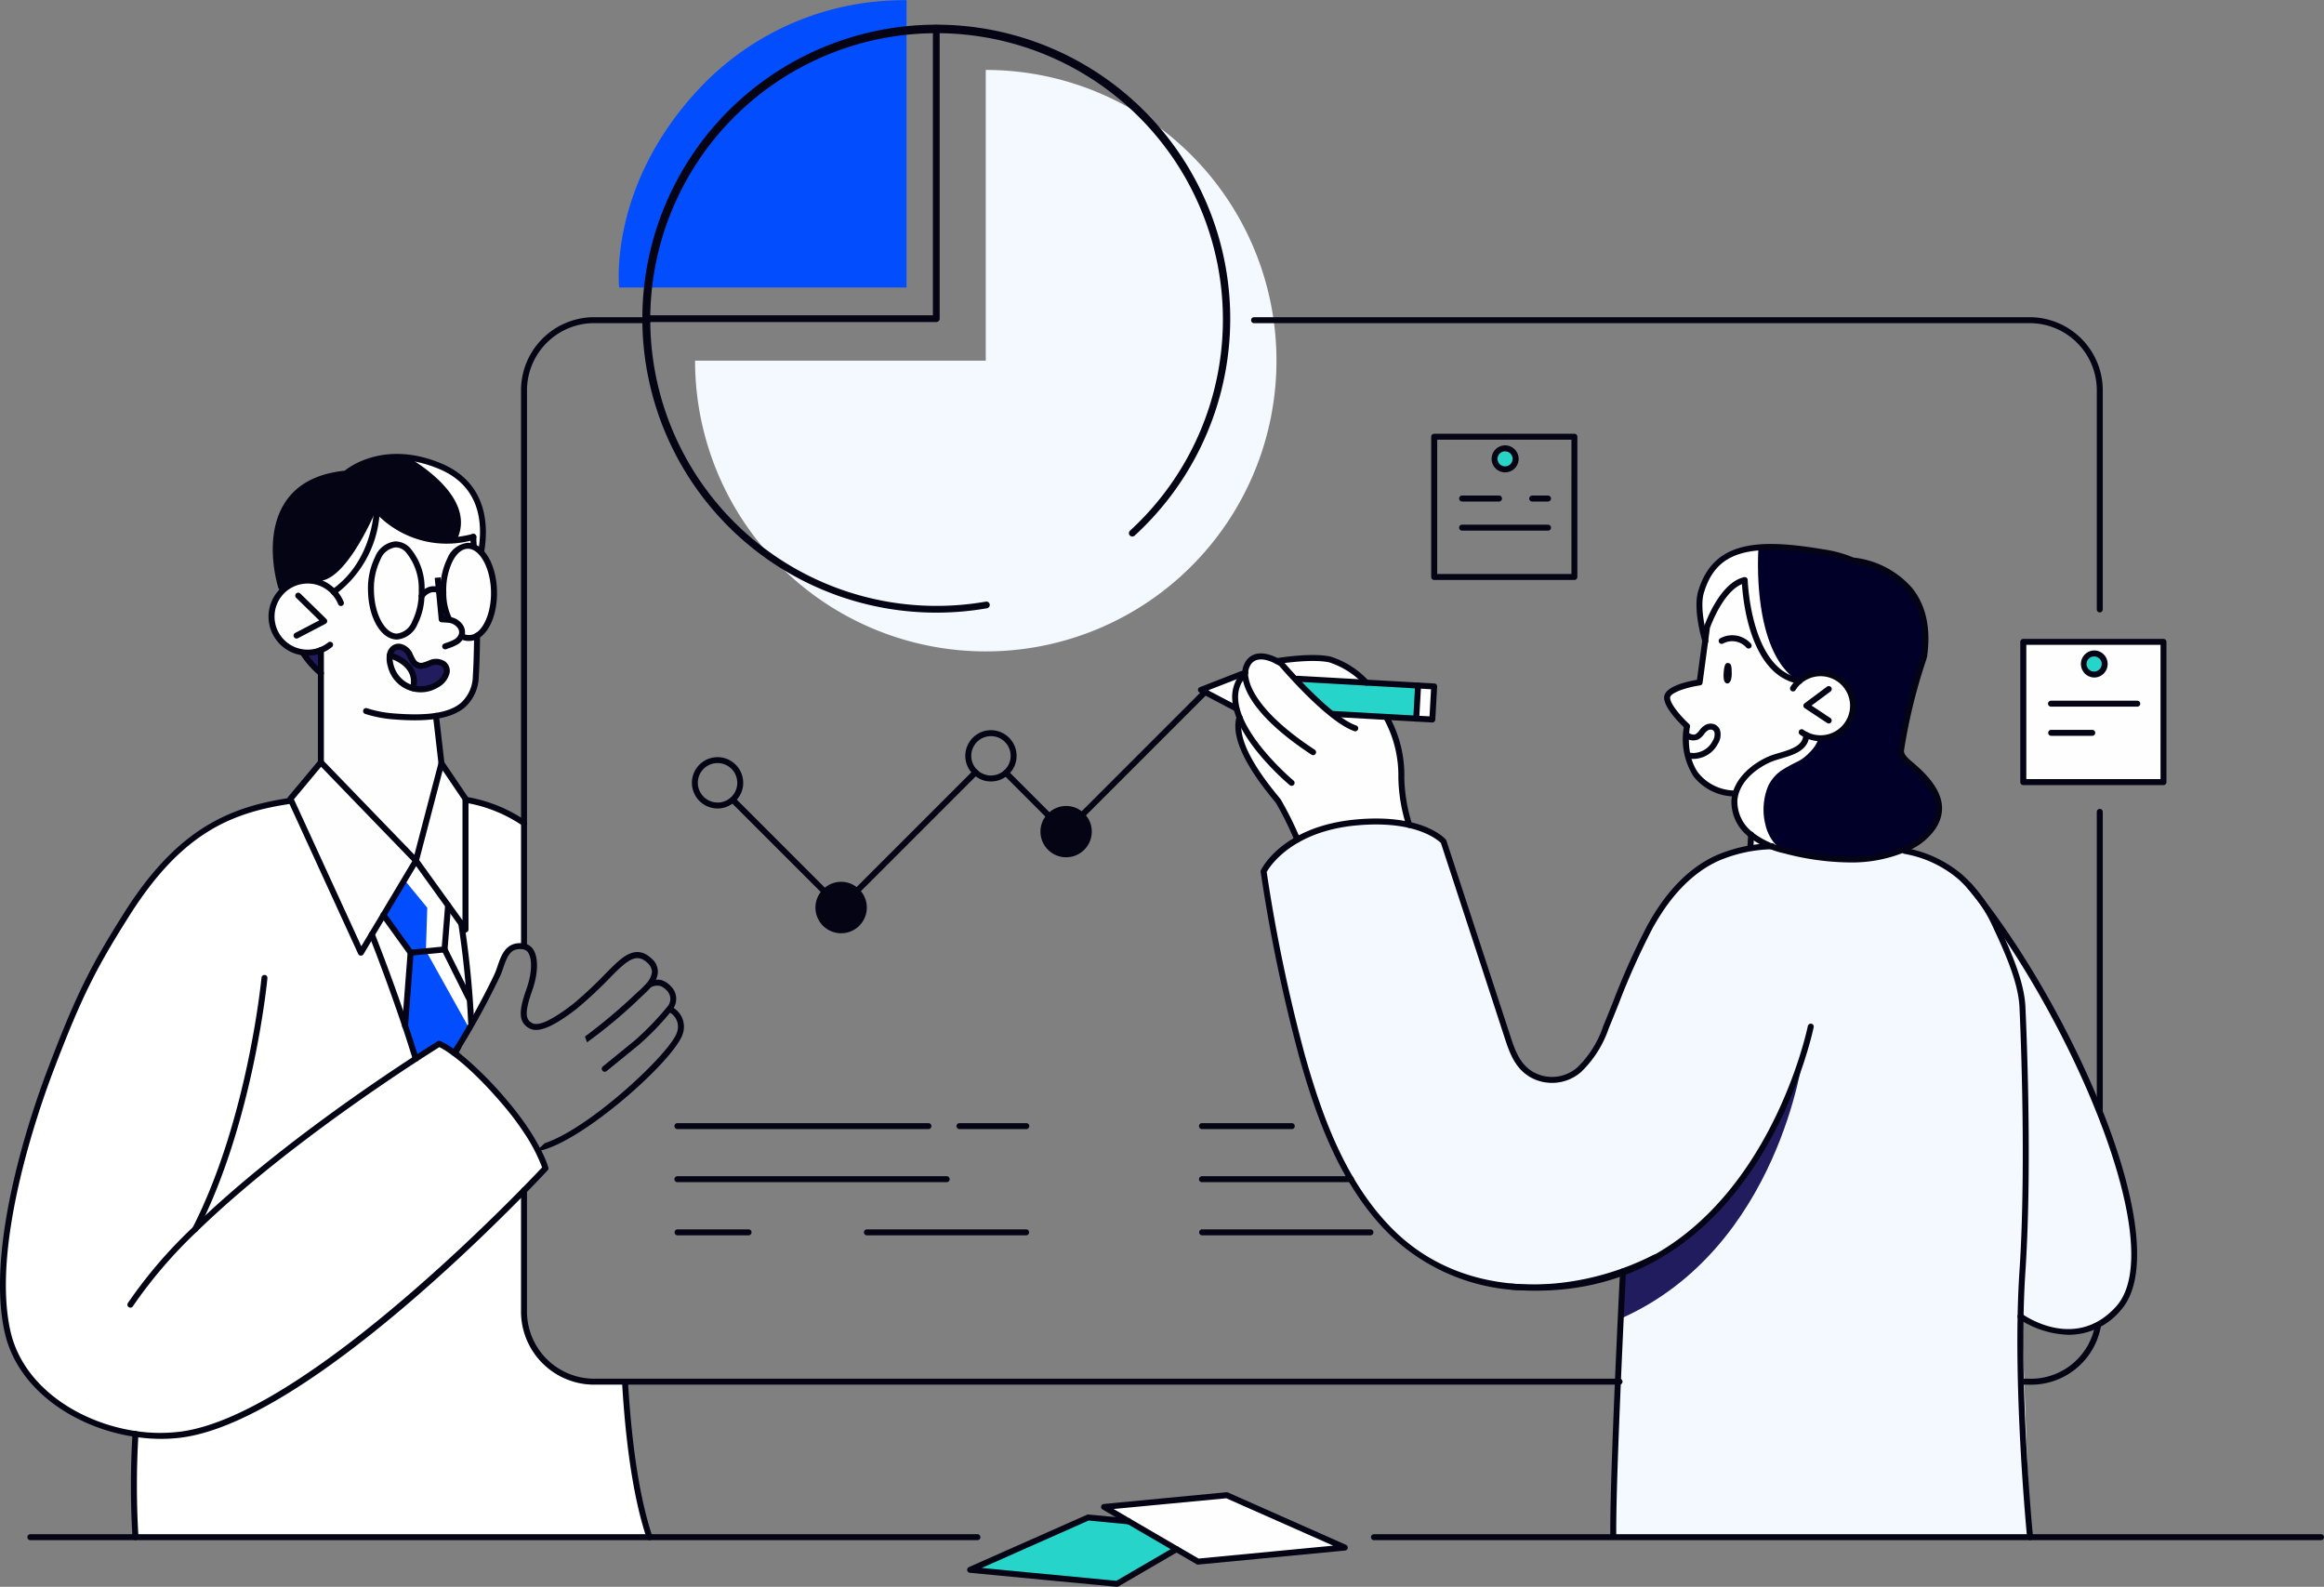
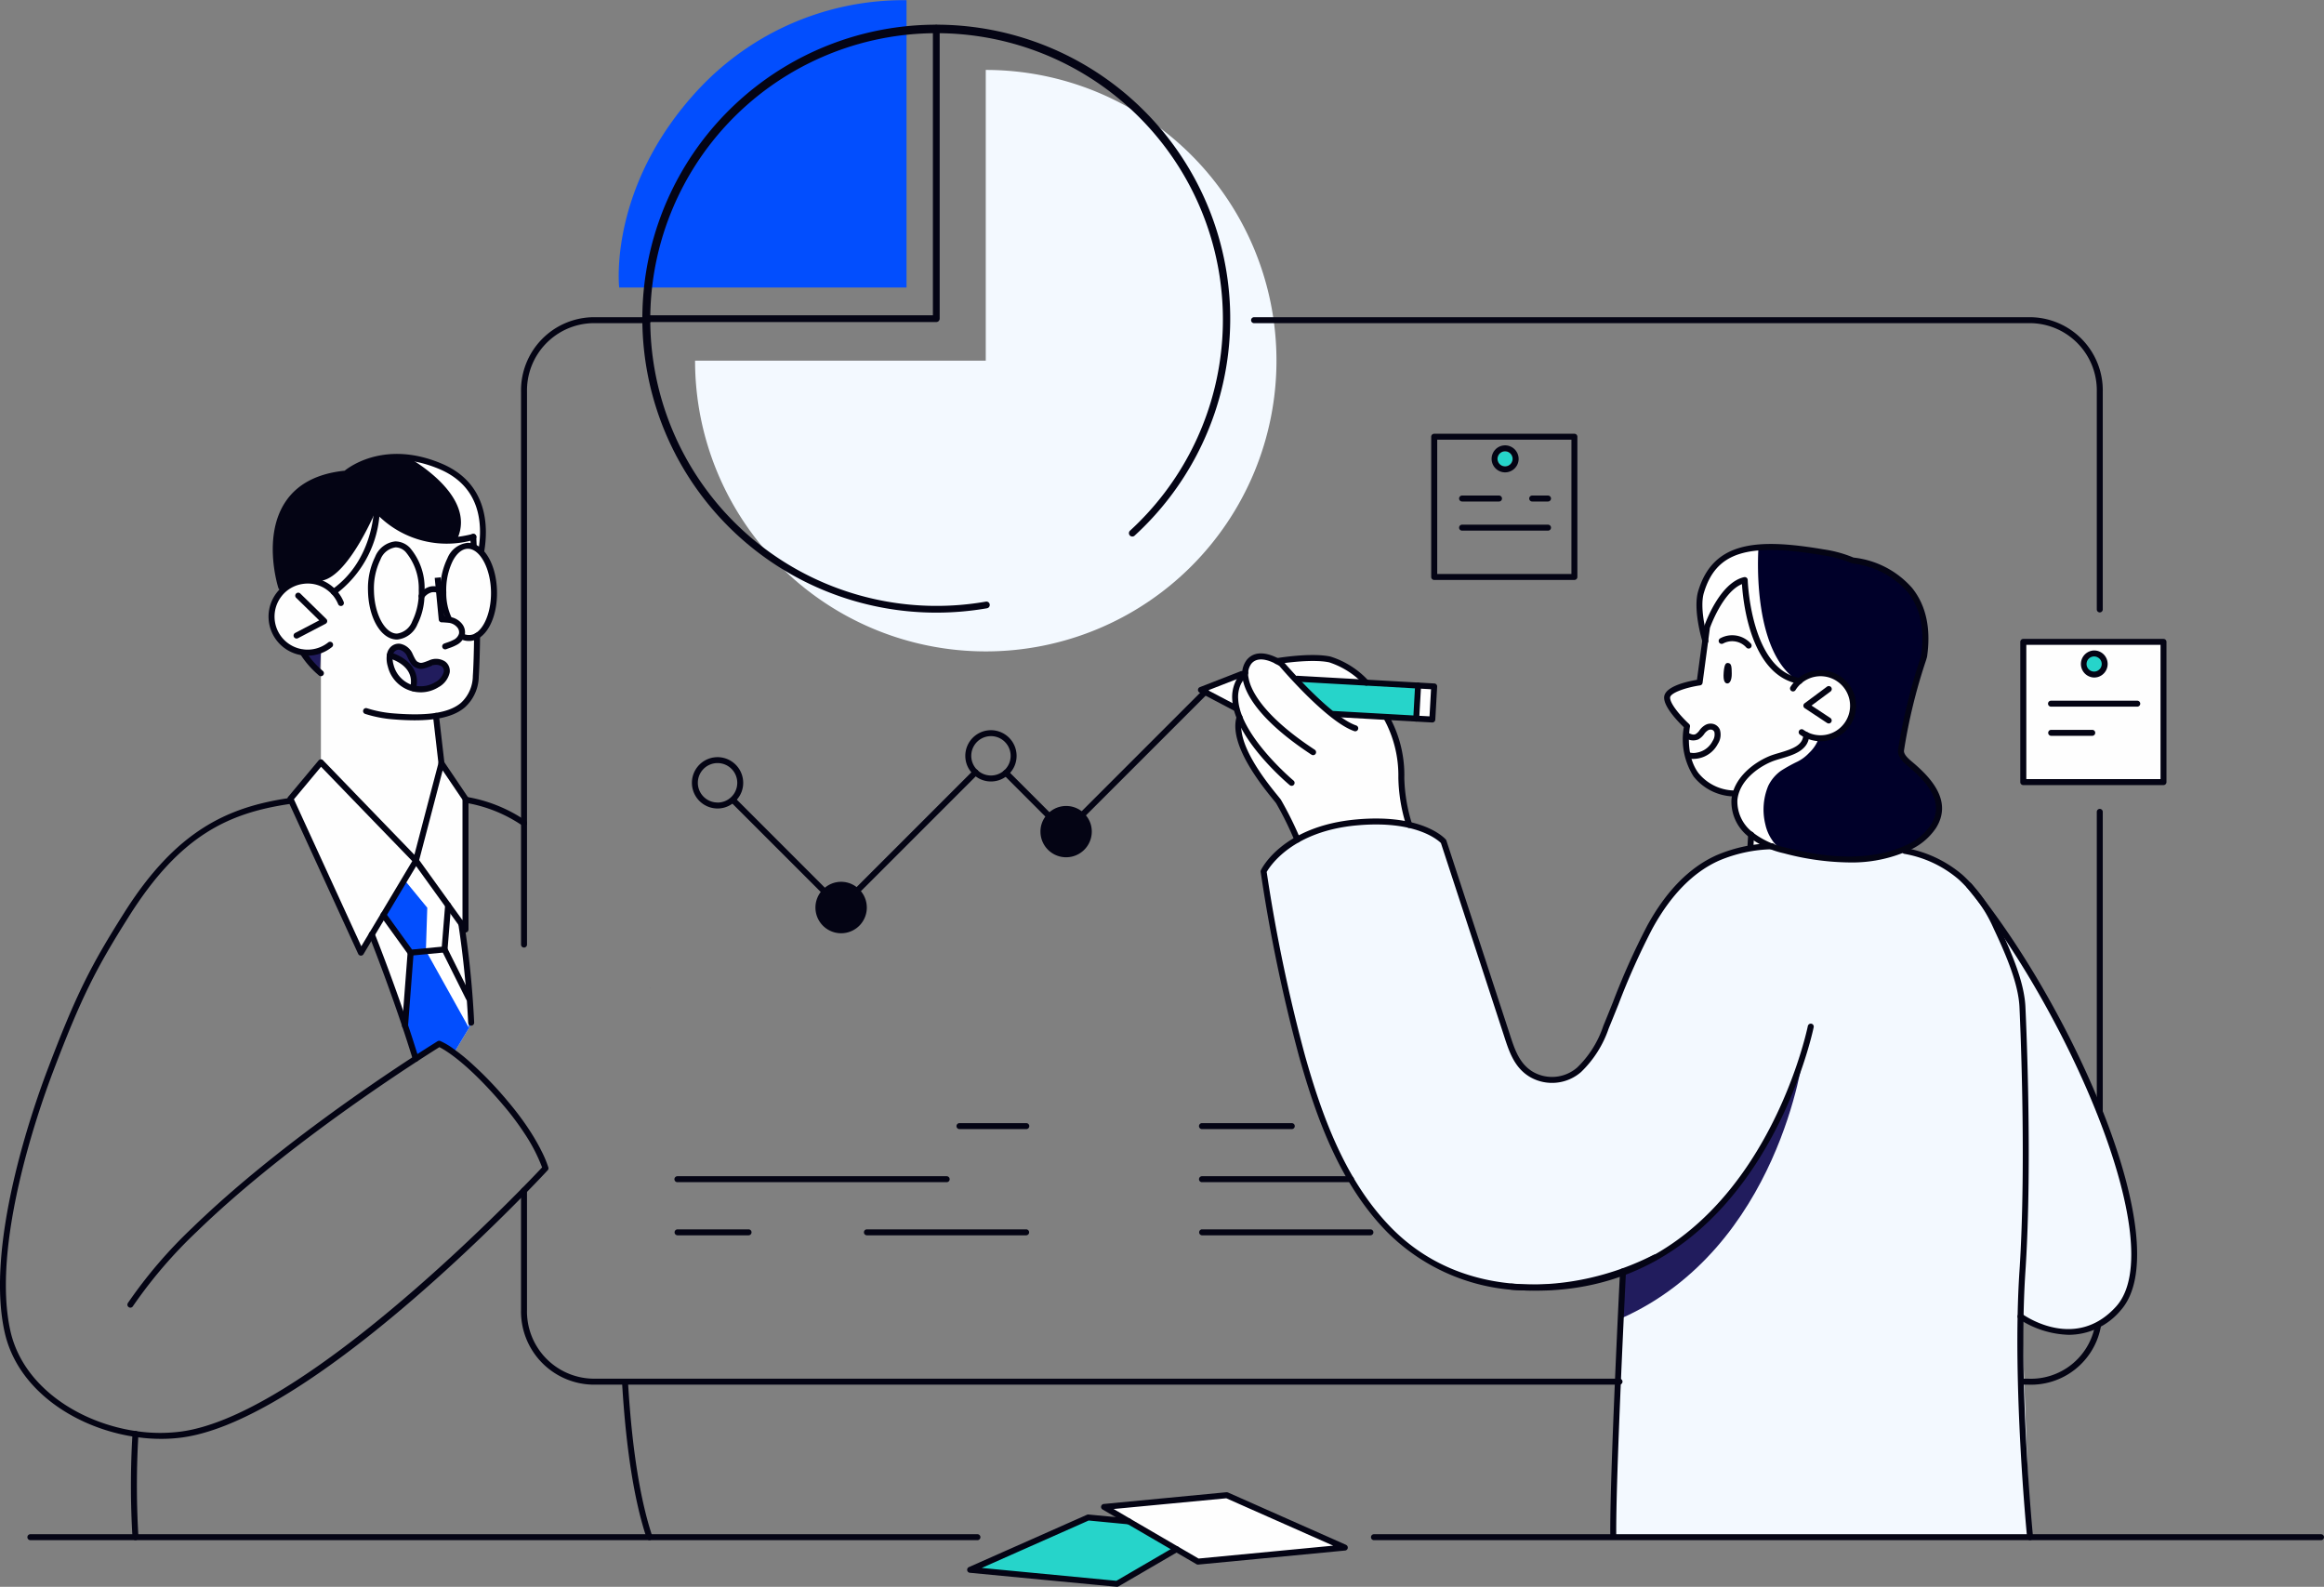
<svg xmlns="http://www.w3.org/2000/svg" width="287" height="195.941" viewBox="0 0 287 195.941">
  <rect x="0" y="0" width="287" height="195.941" fill="#808080" stroke="none" />
  <defs>
    <style>.a{fill:#fefefe;}.b{fill:#fff;}.c{fill:#000029;}.d{fill:#f3f9ff;}.e{fill:#26d4ca;}.f{fill:#211c5d;}.g{fill:#040414;}.h{fill:#024efe;}</style>
  </defs>
  <g transform="translate(-632.508 -102.02)">
    <path class="a" d="M691.531,226.909v-13.56s-5.427,1.413-6.1-3.568,4.372-5.374,5.288-5.012,2.64,1.221,2.64,1.221a15.027,15.027,0,0,0,3.553-3.889,25.788,25.788,0,0,0,1.529-6.106s3.579,3.593,6.661,3.679a29,29,0,0,0,5.165-.272l.125,1.224a6.126,6.126,0,0,1,2.5,5.2c-.061,3.584-1.142,5.221-2.074,5.627L710.691,217a5.176,5.176,0,0,1-4.947,4.482l.677,5.854-3.049,11.632Z" transform="translate(-19.393 -31.06)" />
-     <path class="b" d="M668.577,252.417s-10.69,1.8-15.358,7.885-9.478,12.818-12.765,21.75-3.128,8.562-4.5,12.938a88.278,88.278,0,0,0-2.863,17.129c-.234,4.468,1.183,11.906,7.154,15.215s9.2,3.511,9.2,3.511-.049,5.526-.1,7.664.1,5.082.1,5.082h63.481s-1.835-7.259-2.171-10.053-.837-9.365-.837-9.365l-5.47.215s-6.818-2.355-7.017-7.662,0-15.937,0-15.937l2.642-2.727a25.216,25.216,0,0,0-6.143-9.542c-4.608-4.515-4.981-4.934-4.981-4.934s3.729-6.494,4.54-8.227,1.487-5.224,3.849-4.713l-.058-15.685-7.041-2.426Z" transform="translate(-0.204 -51.758)" />
    <path class="a" d="M692.917,245.264l-3.765,4.387,8.527,18.6,1.526-1.848,5.421,15.343,2.5-1.995,2.231,1.265,2.113-3.517-1.218-12.431.476.661.075-15.957-3.339-4.893Z" transform="translate(-20.78 -48.992)" />
    <path class="a" d="M889.345,227.534a10.2,10.2,0,0,0-6.083-2.712c-3.956-.421-4.137.314-4.137.314s-2.048-.963-3.33-.314-1.008,2.563-1.008,2.563-1.882,1.145-.916,4.713a10.869,10.869,0,0,0,2,6.446c2.218,3.064,3.115,4.076,3.732,5.35a27.35,27.35,0,0,1,1.247,3.535s4.485-2.2,7.639-2.3a48.954,48.954,0,0,1,6.49.313s-.981-4.25-.978-5.03a24.457,24.457,0,0,0-.447-4.779c-.343-1.107-1.425-3.53-1.425-3.53l-6.822-.389-4.144-4.323Z" transform="translate(-88.441 -41.553)" />
    <path class="a" d="M974,259.4c-.013.231-.091,1.554-.091,1.554l2.014-.074Z" transform="translate(-125.241 -54.32)" />
    <path class="a" d="M974.415,228.492s3.185,2.086,5.276-.545a3.888,3.888,0,0,0-.647-5.766c-1.024-.568-3.376-1.26-5.032.135a7.334,7.334,0,0,1-5.06-4.618,26.346,26.346,0,0,1-1.7-7.672s-2.547.275-4.413,4.99l-1.168,7.476s-3.735.706-4.014,1.87,2.434,3.506,2.434,3.506-1.312,7.769,5.964,8.334c0,0,1.458-2.992,3.541-3.834s3.9-1.3,4.414-1.832S975.148,229.5,974.415,228.492Z" transform="translate(-119.272 -36.207)" />
    <path class="c" d="M977.215,226.507a2.4,2.4,0,0,1-2.156,2.086c-2,.279-5.815,2.379-6.468,4.82s.4,6.4,7.388,7.7,11.677.321,13.171-.427,4.814-2.134,4.437-5.485-3.562-5.153-4.2-5.695-.446-1.75-.187-3,2.526-9.264,2.6-10.058.551-4.572-1.463-7.385-7.291-4.083-7.291-4.083-5.282-1.8-8.779-1.685-7.134.194-8.464,2.491-2.567,4.5-.938,8.115a8.219,8.219,0,0,1,4.7-6.52s.653,6.976,2.288,8.965,2.738,3.356,4.274,3.449a3.758,3.758,0,0,1,2.68-1,4.523,4.523,0,0,1,4.238,3.8s-.355,3.789-2.659,4.185S977.215,226.507,977.215,226.507Z" transform="translate(-121.639 -33.737)" />
    <path class="d" d="M941.1,259.922s-7.169.9-9.861,3.934a37.269,37.269,0,0,0-6.474,9.873c-1.465,3.443-3.613,9-4.3,10.275s-2.334,5.361-6.421,4.708-4.468-3.817-5.121-5.817-7.728-23.6-7.728-23.6-4.409-3.42-11.717-2.267a15.768,15.768,0,0,0-10.494,6.068s1.994,12.058,3.241,16.935,3.574,13.277,6.088,18.241,8.183,13.612,17.287,15.316,15.167,0,17.458-.931l.282.125-1.179,32.337,51.468.078-1.024-27.15s5.424,3.353,9.671.765,4.391-6.51,4.241-8.872a56.62,56.62,0,0,0-2.189-11.477,92.485,92.485,0,0,0-7.214-16.819c-3.915-6.845-8.767-14.036-8.767-14.036a18.23,18.23,0,0,0-5.961-5.718c-3.647-1.975-4.221-1.433-4.221-1.433a24.808,24.808,0,0,1-8.834.984A38.126,38.126,0,0,1,941.1,259.922Z" transform="translate(-90.417 -53.361)" />
    <path class="e" d="M885.553,229l14.91.839-.23,4.082-10.536-.6Z" transform="translate(-92.828 -43.168)" />
    <rect class="a" width="4.089" height="1.991" transform="translate(807.405 190.754) rotate(-86.779)" />
    <path class="a" d="M871.884,228.072l-4.905,2.04,3.883,2.041S871.1,228.781,871.884,228.072Z" transform="translate(-86.014 -42.827)" />
    <path class="a" d="M919.105,408.792l17.966-1.813-14.4-6.382-15.151,1.24,2.455,1.637-4.421-.132L891.212,409.7l17.908,1.84,7.348-4.281Z" transform="translate(-138.664 -113.944)" />
    <path class="f" d="M971.164,302.3s-2.969,23.875-22.487,32.568l-.086-5.519s5.8-1.275,12.032-8.07S971.164,302.3,971.164,302.3Z" transform="translate(-115.953 -70.058)" />
    <rect class="a" width="17.315" height="17.315" transform="translate(882.371 181.281)" />
    <path class="e" d="M1041.492,225.193a1.264,1.264,0,1,1-1.264-1.264A1.264,1.264,0,0,1,1041.492,225.193Z" transform="translate(-149.106 -41.308)" />
    <path class="e" d="M926.448,185.582a.922.922,0,1,1-.921-.922A.922.922,0,0,1,926.448,185.582Z" transform="translate(-107.154 -26.902)" />
    <path class="f" d="M693.946,223.9l-.145,2.427-1.853-2.413Z" transform="translate(-21.805 -41.299)" />
    <path class="g" d="M693.54,202.335s3.4-2.5,4.324-5.42a20.289,20.289,0,0,0,1-4.752,9.157,9.157,0,0,0,7.254,3.689c5.1.241,4.651-.458,4.651-.458l.01,1.041.959.565a13.226,13.226,0,0,0-.142-4.837c-.591-2.214-2.277-4-5.03-5.393a12,12,0,0,0-6.836-1.089c-.646.23-3.72,1.045-4.251,1.713l-.445.332s-3.691.213-5.3,1.785a8.3,8.3,0,0,0-3.021,5.465c-.318,2.585-.3,5.578.514,6.908a4.334,4.334,0,0,1,2.917-1.041A5.528,5.528,0,0,1,693.54,202.335Z" transform="translate(-19.813 -27.229)" />
    <path class="f" d="M709.025,223.827a5.007,5.007,0,0,1,2.253,1.881,3.49,3.49,0,0,1,.2,2.178,4.941,4.941,0,0,0,2.971-.227c1.39-.642,1.481-1.936,1.033-2.479s-1.6-.133-2.252-.1-1.45-.006-1.693-.615-.805-1.889-1.73-1.78S709.025,223.827,709.025,223.827Z" transform="translate(-28.067 -40.85)" />
    <path class="h" d="M707.3,271.192l3.353,4.648-.69,8.239,1.322,4.857,2.909-1.849,1.825,1.118,2.113-3.517-.609-4.335-2.676-4.912.44-5.444-3.973-5.517Z" transform="translate(-27.436 -56.184)" />
    <path class="h" d="M753.244,149.78h35.483V114.3a34.644,34.644,0,0,0-25.749,11.07C751.8,137.428,753.244,149.78,753.244,149.78Z" transform="translate(-44.269 -12.257)" />
    <path class="d" d="M802.244,126.329v35.9h-35.9a35.9,35.9,0,1,0,35.9-35.9Z" transform="translate(-48 -15.674)" />
    <path class="e" d="M916.468,408.846l-5.9-3.5-5.015-.419-14.342,6.356,17.908,1.84Z" transform="translate(-138.664 -115.534)" />
    <path class="b" d="M715.9,186.828a11.962,11.962,0,0,0-3.93-1.122c-.055.032,8.775,4.684,6.116,10.241,1.656-.054,1.973-.29,2.018-.416l.009.962.959.565a13.217,13.217,0,0,0-.143-4.837C720.344,190.006,718.657,188.223,715.9,186.828Z" transform="translate(-29.152 -27.286)" />
    <path class="b" d="M702.12,195.7s-3.386,8.291-6.773,8.963l1.613,1.258c.709-.558,3.347-2.763,4.143-5.28a20.287,20.287,0,0,0,1-4.752s.033.052.1.139Z" transform="translate(-23.052 -30.951)" />
    <path class="b" d="M969.567,207.468s.653,6.976,2.288,8.965,2.738,3.356,4.274,3.449c-5.45-3.51-4.916-14.92-4.826-16.356-2.416.2-4.549.7-5.5,2.347-1.33,2.3-2.567,4.5-.938,8.115A8.219,8.219,0,0,1,969.567,207.468Z" transform="translate(-121.639 -33.823)" />
    <path class="b" d="M976.977,254.209a3.371,3.371,0,0,1-1.511-1.328,5.425,5.425,0,0,1-.8-1.892,7.656,7.656,0,0,1,.351-4.72,4.921,4.921,0,0,1,1.587-1.889,18.874,18.874,0,0,1,2.033-1.127,5.1,5.1,0,0,0,1.445-1.085,4.566,4.566,0,0,0,1.033-1.427s-.282-.2-.727-.517a2.061,2.061,0,0,1-.662-.266,2.4,2.4,0,0,1-2.156,2.086c-2,.279-5.815,2.379-6.468,4.82C970.5,249.115,971.36,252.649,976.977,254.209Z" transform="translate(-124.152 -47.188)" />
    <path class="b" d="M711.5,267.089l2.753,3.351-.171,5.306,5.294,9.489-.042-3.82-2.95-5.823.735-5.444-4.288-5.258Z" transform="translate(-28.979 -56.334)" />
    <g transform="translate(780.454 182.7)">
      <g transform="translate(0 2.179)">
        <g transform="translate(11.901 0.585)">
          <path class="g" d="M900.019,234.077c-.021,0-10.245-.576-10.245-.576a.368.368,0,0,1,.021-.735c.021,0,9.877.554,9.877.554l.188-3.346-14.542-.819a.368.368,0,0,1,.021-.736c.021,0,14.931.841,14.931.841a.368.368,0,0,1,.347.389l-.23,4.081A.367.367,0,0,1,900.019,234.077Z" transform="translate(-884.97 -228.419)" />
        </g>
        <g transform="translate(26.579 1.423)">
          <path class="g" d="M910.51,234.672c-.021,0-2.011-.11-2.011-.11a.367.367,0,0,1-.346-.389.347.347,0,0,1,.389-.347l1.622.089.187-3.346-1.622-.092a.368.368,0,0,1,.021-.736c.021,0,2.011.113,2.011.113a.367.367,0,0,1,.346.389l-.23,4.082A.367.367,0,0,1,910.51,234.672Z" transform="translate(-908.152 -229.742)" />
        </g>
        <path class="g" d="M870.906,232.487a.359.359,0,0,1-.171-.042l-4.365-2.293a.366.366,0,0,1-.2-.346.371.371,0,0,1,.234-.324l5.048-1.967a.379.379,0,0,1,.477.21.369.369,0,0,1-.209.478l-4.295,1.673,3.649,1.918a.368.368,0,0,1-.171.693Z" transform="translate(-866.173 -227.495)" />
      </g>
      <g transform="translate(5.463)">
        <path class="g" d="M883.552,236.62a.363.363,0,0,1-.2-.06c-6.8-4.466-8.243-7.794-8.5-9.382a2.858,2.858,0,0,1,.487-2.293c1.521-1.912,4.392.06,4.513.147.127.131,5.815,6.824,9.025,7.922a.369.369,0,0,1-.239.7c-3.3-1.132-8.721-7.426-9.245-8.04-.308-.2-2.455-1.547-3.478-.268a2.143,2.143,0,0,0-.334,1.718c.188,1.181,1.362,4.412,8.173,8.883a.367.367,0,0,1-.2.675Z" transform="translate(-874.802 -224.053)" />
      </g>
      <g transform="translate(4.225 2.03)">
        <path class="g" d="M880.184,241.581a.368.368,0,0,1-.237-.084c-.279-.234-6.864-5.779-7.1-10.6a4.528,4.528,0,0,1,1.349-3.527.368.368,0,1,1,.522.52,3.765,3.765,0,0,0-1.135,2.973c.215,4.5,6.765,10.015,6.832,10.07a.368.368,0,0,1-.236.652Z" transform="translate(-872.846 -227.259)" />
      </g>
      <g transform="translate(9.386 0.2)">
        <path class="g" d="M892.389,228.146a.364.364,0,0,1-.27-.118,10.244,10.244,0,0,0-4.3-2.75c-2.222-.481-6.351.2-6.392.208a.351.351,0,0,1-.426-.3.369.369,0,0,1,.3-.423c.176-.032,4.305-.714,6.673-.2a10.793,10.793,0,0,1,4.682,2.971.367.367,0,0,1-.27.617Z" transform="translate(-880.997 -224.369)" />
      </g>
      <g transform="translate(22.867 7.475)">
        <path class="g" d="M905.508,249.936a.366.366,0,0,1-.351-.257,20.693,20.693,0,0,1-.992-5.945,14.472,14.472,0,0,0-1.824-7.317.369.369,0,0,1,.633-.379,15.008,15.008,0,0,1,1.927,7.743,20.477,20.477,0,0,0,.957,5.676.369.369,0,0,1-.239.463A.431.431,0,0,1,905.508,249.936Z" transform="translate(-902.29 -235.858)" />
      </g>
      <g transform="translate(4.609 7.538)">
        <path class="g" d="M881.113,251.783a.367.367,0,0,1-.338-.221,40.007,40.007,0,0,0-2.293-4.652c-.068-.089-.184-.231-.337-.42-1.379-1.691-5.579-6.842-4.524-10.272a.371.371,0,0,1,.46-.244.367.367,0,0,1,.244.46c-.938,3.054,3.073,7.977,4.392,9.592.162.2.284.35.355.444a43.419,43.419,0,0,1,2.379,4.8.369.369,0,0,1-.191.486A.36.36,0,0,1,881.113,251.783Z" transform="translate(-873.453 -235.958)" />
      </g>
    </g>
    <g transform="translate(840.452 191.372)">
      <path class="g" d="M962.073,242.112a2.264,2.264,0,0,1-.621-.09.368.368,0,0,1-.26-.451.363.363,0,0,1,.451-.258,1.873,1.873,0,0,0,.933.011,2.674,2.674,0,0,0,1.908-1.426,1.467,1.467,0,0,0,.221-1.111.5.5,0,0,0-.281-.274.629.629,0,0,0-.467.042,1.6,1.6,0,0,0-.515.486,2.277,2.277,0,0,1-.7.652,1.691,1.691,0,0,1-1.629-.182.368.368,0,1,1,.374-.635c.4.231.68.286.91.165a1.661,1.661,0,0,0,.469-.46,2.227,2.227,0,0,1,.778-.693,1.356,1.356,0,0,1,1.03-.066,1.231,1.231,0,0,1,.7.654,2.076,2.076,0,0,1-.237,1.768,3.423,3.423,0,0,1-2.447,1.81A4.018,4.018,0,0,1,962.073,242.112Z" transform="translate(-960.933 -237.75)" />
    </g>
    <g transform="translate(632.508 200.535)">
      <path class="g" d="M700.154,298.2c-.19.209-1.1,1.184-2.564,2.685l-.361.361q0,.009-.019.019c-.114.12-.234.247-.361.374-7.984,8.1-28.492,27.707-41.795,29.562a19.433,19.433,0,0,1-2.666.177,21.112,21.112,0,0,1-2.811-.19c-.114-.013-.234-.025-.348-.044s-.253-.038-.38-.063c-7.148-1.165-14.183-5.774-15.766-12.866-2.406-10.745,3.394-27.4,5.23-32.253,3.609-9.548,5.451-13.087,9.523-19.533,6.382-10.112,12.7-13.011,20.179-14.151.1-.013.2-.032.3-.044a.228.228,0,0,1,.146.013.257.257,0,0,1,.177.1.36.36,0,0,1-.025.519.34.34,0,0,1-.19.095c-.057.006-.108.019-.165.025-7.547,1.121-13.505,3.869-19.8,13.834-4.04,6.4-5.876,9.915-9.466,19.4-1.811,4.8-7.554,21.287-5.2,31.829,1.539,6.87,8.459,11.314,15.43,12.359h.032a.32.32,0,0,1,.076.013,19.9,19.9,0,0,0,5.616.044c13.265-1.849,34.57-22.445,42-30.005.095-.095.184-.19.272-.279,1.152-1.171,1.925-1.994,2.235-2.324a20.913,20.913,0,0,0-2.235-4.286,34.3,34.3,0,0,0-2.514-3.343c-4.489-5.3-7.262-6.882-7.933-7.218-1.842,1.152-18.406,11.568-29.891,22.718a57.758,57.758,0,0,0-7.965,9.282.36.36,0,0,1-.513.1.365.365,0,0,1-.1-.507,57.8,57.8,0,0,1,8-9.333q.75-.731,1.52-1.444c8.915-8.326,20.185-16.019,25.58-19.539.108-.07.209-.133.31-.2a.048.048,0,0,0,.025-.013c.1-.07.2-.133.3-.2,1.539-.994,2.463-1.564,2.514-1.6a.383.383,0,0,1,.323-.025,8.776,8.776,0,0,1,1.608.943c.089.063.177.127.279.2a.085.085,0,0,0,.025.019c.114.089.234.177.361.272s.253.2.393.31c.2.158.424.342.652.538a45.726,45.726,0,0,1,5.072,5.217c.753.893,1.4,1.735,1.95,2.514a28.558,28.558,0,0,1,1.615,2.539c.133.234.253.462.367.671.051.1.1.2.146.291a13.693,13.693,0,0,1,.88,2.083A.363.363,0,0,1,700.154,298.2Z" transform="translate(-632.508 -252.222)" />
    </g>
    <g transform="translate(680.25 181.497)">
      <path class="g" d="M715.146,224.362a2.062,2.062,0,0,0-2-.139c-.924.374-1.026.336-1.266.234s-.336-.127-.754-1.032a2.085,2.085,0,0,0-1.564-1.26,1.413,1.413,0,0,0-1.317.6,1.589,1.589,0,0,0-.3.747,3.344,3.344,0,0,0,.114,1.45,4.174,4.174,0,0,0,4.071,3.2,4.119,4.119,0,0,0,2.184-.627,2.732,2.732,0,0,0,1.393-1.83A1.448,1.448,0,0,0,715.146,224.362Zm-6.376.4a2.957,2.957,0,0,1-.114-.652,2.12,2.12,0,0,1,.013-.456,1.509,1.509,0,0,1,.076-.3.671.671,0,0,1,.082-.133.712.712,0,0,1,.576-.323.308.308,0,0,1,.076.006,1.364,1.364,0,0,1,.975.836c.5,1.07.716,1.241,1.159,1.412s.722.2,1.811-.241a1.336,1.336,0,0,1,1.285.044.713.713,0,0,1,.266.677,2.072,2.072,0,0,1-1.045,1.273,3.418,3.418,0,0,1-2.317.469,2.591,2.591,0,0,1-.469-.1,1.9,1.9,0,0,1-.247-.082.359.359,0,0,1-.076-.025A3.549,3.549,0,0,1,708.77,224.761Z" transform="translate(-707.911 -222.152)" />
      <g transform="translate(0.022 1.08)">
        <path class="g" d="M711.192,228.658c-.288-.061-.407-.26-.357-.46.691-2.721-2.477-3.58-2.612-3.614a.369.369,0,0,1-.264-.449.373.373,0,0,1,.451-.266c1.389.363,3.836,1.77,3.14,4.513A.367.367,0,0,1,711.192,228.658Z" transform="translate(-707.946 -223.858)" />
      </g>
    </g>
    <g transform="translate(656.255 222.41)">
-       <path class="g" d="M670.382,318.514a.38.38,0,0,1-.168-.039.37.37,0,0,1-.16-.5c6.815-13.336,8.489-30.7,8.506-30.873a.368.368,0,1,1,.733.068c-.016.176-1.7,17.68-8.582,31.142A.371.371,0,0,1,670.382,318.514Z" transform="translate(-670.014 -286.771)" />
-     </g>
+       </g>
    <g transform="translate(677.346 180.153)">
      <path class="g" d="M709.693,230.842c-.775,0-1.614-.037-2.523-.108a15.245,15.245,0,0,1-3.59-.683.367.367,0,1,1,.228-.7,14.5,14.5,0,0,0,3.42.646c4.155.326,6.761-.092,8.2-1.326a4.555,4.555,0,0,0,1.451-3.31c.073-.988.141-3.123.156-4.967a.369.369,0,0,1,.738.005c-.017,1.858-.085,4.014-.159,5.015a5.252,5.252,0,0,1-1.707,3.817C714.643,230.317,712.639,230.842,709.693,230.842Z" transform="translate(-703.325 -220.031)" />
    </g>
    <g transform="translate(690.588 167.945)">
      <path class="g" d="M724.654,202.49a.367.367,0,0,1-.367-.352l-.047-1a.367.367,0,0,1,.349-.386.371.371,0,0,1,.386.349l.047,1.009a.367.367,0,0,1-.351.384Z" transform="translate(-724.239 -200.749)" />
    </g>
    <g transform="translate(671.769 181.921)">
-       <path class="g" d="M694.885,237.419a.369.369,0,0,1-.369-.368V223.19a.369.369,0,0,1,.738,0v13.861A.369.369,0,0,1,694.885,237.419Z" transform="translate(-694.516 -222.823)" />
-     </g>
+       </g>
    <g transform="translate(665.675 173.336)">
      <path class="g" d="M689.709,218.91a4.822,4.822,0,0,1-.578-9.609,4.745,4.745,0,0,1,3.55,1,4.825,4.825,0,0,1,1.49,1.977.369.369,0,0,1-.683.279,4.107,4.107,0,0,0-1.263-1.679,3.986,3.986,0,0,0-3.006-.84,4.042,4.042,0,0,0-2.721,1.531,4.081,4.081,0,0,0,5.76,5.705.374.374,0,0,1,.519.055.367.367,0,0,1-.056.517A4.8,4.8,0,0,1,689.709,218.91Z" transform="translate(-684.892 -209.264)" />
    </g>
    <g transform="translate(685.981 190.049)">
      <path class="g" d="M718.008,242.249a.369.369,0,0,1-.367-.326l-.676-5.852a.368.368,0,0,1,.325-.407.353.353,0,0,1,.408.324l.676,5.852a.369.369,0,0,1-.324.408A.247.247,0,0,1,718.008,242.249Z" transform="translate(-716.963 -235.66)" />
    </g>
    <g transform="translate(673.358 164.566)">
      <path class="g" d="M697.395,206.321a.364.364,0,0,1-.3-.154.371.371,0,0,1,.088-.515c5.048-3.553,5.168-9.81,5.168-9.873a.372.372,0,0,1,.253-.346.364.364,0,0,1,.41.126c.161.21,4.065,5.164,11.52,3.244a.369.369,0,1,1,.184.714,12.022,12.022,0,0,1-11.69-2.862,13.608,13.608,0,0,1-5.419,9.6A.375.375,0,0,1,697.395,206.321Z" transform="translate(-697.026 -195.412)" />
    </g>
    <g transform="translate(668.763 175.204)">
      <path class="g" d="M690.137,217.878a.367.367,0,0,1-.17-.693l2.968-1.552-2.849-2.787a.368.368,0,1,1,.515-.526l3.211,3.141a.367.367,0,0,1-.087.589l-3.417,1.786A.368.368,0,0,1,690.137,217.878Z" transform="translate(-689.769 -212.214)" />
    </g>
    <g transform="translate(675.297 160.12)">
      <path class="g" d="M702.314,191.333a.369.369,0,0,1-.282-.132l-1.857-2.207a.368.368,0,0,1,.565-.473l1.857,2.207a.368.368,0,0,1-.282.6Z" transform="translate(-700.089 -188.391)" />
    </g>
    <g transform="translate(666.193 158.072)">
      <path class="g" d="M686.75,201.955a.368.368,0,0,1-.351-.257c-.081-.255-1.963-6.328.857-10.6,1.467-2.22,3.933-3.523,7.333-3.872.707-.572,5.115-3.761,11.949-.888,5.765,2.419,5.79,7.822,5.291,10.827a.342.342,0,0,1-.424.3.367.367,0,0,1-.3-.422c.566-3.41.184-7.914-4.85-10.029-6.868-2.885-11.094.688-11.271.843a.373.373,0,0,1-.207.089c-3.225.308-5.548,1.505-6.9,3.556-2.628,3.979-.788,9.911-.77,9.971a.368.368,0,0,1-.239.462A.4.4,0,0,1,686.75,201.955Z" transform="translate(-685.709 -185.156)" />
    </g>
    <g transform="translate(669.548 182.254)">
      <path class="g" d="M693.6,226.611a.372.372,0,0,1-.224-.073,11.547,11.547,0,0,1-2.313-2.627.371.371,0,0,1,.117-.51.378.378,0,0,1,.508.116,10.85,10.85,0,0,0,2.134,2.433.368.368,0,0,1-.223.662Z" transform="translate(-691.009 -223.349)" />
    </g>
    <g transform="translate(686.194 173.311)">
      <path class="g" d="M718.59,218.118a.364.364,0,0,1-.343-.234.369.369,0,0,1,.208-.478c.129-.05.26-.1.391-.141a5.256,5.256,0,0,0,.8-.336,1.248,1.248,0,0,0,.65-.752.929.929,0,0,0-.151-.691,1.617,1.617,0,0,0-1.1-.646c-.082-.01-.693-.06-.836-.063a.338.338,0,0,1-.161-.016.369.369,0,0,1-.251-.313l-.5-5.156.733-.068.465,4.815a5.733,5.733,0,0,1,.671.077,2.316,2.316,0,0,1,1.591.966,1.668,1.668,0,0,1,.256,1.25,1.93,1.93,0,0,1-1.007,1.237,5.718,5.718,0,0,1-.914.389c-.123.044-.247.087-.368.137A.423.423,0,0,1,718.59,218.118Z" transform="translate(-717.299 -209.224)" />
    </g>
    <g transform="translate(844.749 180.46)">
      <path class="g" d="M971.42,222.16a.373.373,0,0,1-.269-.115,2.347,2.347,0,0,0-2.878-.507.375.375,0,0,1-.5-.137.366.366,0,0,1,.134-.5,3.08,3.08,0,0,1,3.786.641.367.367,0,0,1-.27.62Z" transform="translate(-967.72 -220.516)" />
    </g>
    <path class="g" d="M969.274,225.933c-.294-.047-.491.078-.58,1.137-.1,1.182.206,1.391.472,1.382s.533-.373.523-1.218S969.66,226,969.274,225.933Z" transform="translate(-123.321 -42.04)" />
    <g transform="translate(853.571 184.782)">
      <path class="g" d="M985.42,236.106a4.379,4.379,0,0,1-2.515-.793.369.369,0,1,1,.423-.6,3.646,3.646,0,1,0-1-4.925.368.368,0,1,1-.622-.394,4.384,4.384,0,1,1,3.71,6.717Z" transform="translate(-981.653 -227.341)" />
    </g>
    <g transform="translate(855.208 186.729)">
      <path class="g" d="M987.37,235.038a.363.363,0,0,1-.2-.061l-2.763-1.825a.37.37,0,0,1-.016-.6l2.778-2.062a.369.369,0,0,1,.439.593l-2.355,1.747,2.324,1.537a.368.368,0,0,1-.2.675Z" transform="translate(-984.239 -230.416)" />
    </g>
    <g transform="translate(848.299 204.712)">
      <path class="g" d="M973.7,261.11a.373.373,0,0,1-.368-.389l.092-1.555a.356.356,0,0,1,.39-.347.37.37,0,0,1,.346.389l-.092,1.555A.368.368,0,0,1,973.7,261.11Z" transform="translate(-973.327 -258.819)" />
    </g>
    <g transform="translate(831.368 258.642)">
      <path class="g" d="M946.959,377.475a.368.368,0,0,1-.369-.362c-.091-7.1,1.187-32.513,1.2-32.768a.384.384,0,0,1,.386-.349.368.368,0,0,1,.349.386c-.013.255-1.288,25.644-1.2,32.72a.367.367,0,0,1-.364.373Z" transform="translate(-946.586 -343.996)" />
    </g>
    <g transform="translate(711.835 105.073)">
      <g transform="translate(0 0)">
        <path class="g" d="M793.559,155.25H757.677a.416.416,0,1,1,0-.833h35.464V118.954a.418.418,0,0,1,.835,0v35.88A.418.418,0,0,1,793.559,155.25Z" transform="translate(-757.26 -118.538)" />
      </g>
      <g transform="translate(0 0)">
        <path class="g" d="M793.559,191.133a36.3,36.3,0,1,1,24.477-9.494.418.418,0,0,1-.562-.618,35.359,35.359,0,1,0-17.8,8.754.409.409,0,0,1,.481.339.415.415,0,0,1-.339.481A36.516,36.516,0,0,1,793.559,191.133Z" transform="translate(-757.26 -118.538)" />
      </g>
    </g>
    <g transform="translate(689.659 200.411)">
      <path class="g" d="M730.332,255.639a.369.369,0,0,1-.2-.058,17.582,17.582,0,0,0-7.05-2.823.37.37,0,0,1-.308-.42.379.379,0,0,1,.421-.31,18.338,18.338,0,0,1,7.334,2.934.367.367,0,0,1-.2.677Z" transform="translate(-722.772 -252.026)" />
    </g>
    <g transform="translate(709.338 272.513)">
      <path class="g" d="M757.23,385.591a.369.369,0,0,1-.349-.25c-1.518-4.531-2.538-10.94-3.027-19.048a.368.368,0,0,1,.345-.389.356.356,0,0,1,.39.347c.486,8.043,1.492,14.386,2.99,18.854a.369.369,0,0,1-.232.467A.352.352,0,0,1,757.23,385.591Z" transform="translate(-753.853 -365.903)" />
    </g>
    <g transform="translate(648.669 278.718)">
      <path class="g" d="M658.6,389.186a.369.369,0,0,1-.368-.342,106.764,106.764,0,0,1,0-12.8.362.362,0,0,1,.393-.342.368.368,0,0,1,.343.394,105.6,105.6,0,0,0,0,12.692.371.371,0,0,1-.341.394Z" transform="translate(-658.032 -375.703)" />
    </g>
    <g transform="translate(686.879 169.048)">
      <path class="g" d="M721.951,214.61a2.208,2.208,0,0,1-1.044-.229.369.369,0,0,1,.339-.657,1.608,1.608,0,0,0,.745.15c1.494-.032,2.712-2.5,2.653-5.38s-1.38-5.285-2.868-5.269c-.7.013-1.357.552-1.861,1.516a8.119,8.119,0,0,0-.793,3.864,7.066,7.066,0,0,0,.67,3.152.369.369,0,0,1-.651.347,7.814,7.814,0,0,1-.757-3.484,8.9,8.9,0,0,1,.879-4.223,3.038,3.038,0,0,1,2.5-1.907c1.986,0,3.554,2.616,3.622,5.988.067,3.4-1.416,6.089-3.378,6.131Z" transform="translate(-718.38 -202.491)" />
    </g>
    <g transform="translate(677.953 168.871)">
      <path class="g" d="M711.276,208.094a7.625,7.625,0,0,0-1.83-5.11,2.543,2.543,0,0,0-1.786-.772,3.036,3.036,0,0,0-2.495,1.906,8.859,8.859,0,0,0-.88,4.223c.07,3.375,1.634,5.99,3.577,5.99h.044a3.036,3.036,0,0,0,2.495-1.906,8.264,8.264,0,0,0,.855-3.311,8.715,8.715,0,0,0,.025-.912A.613.613,0,0,0,711.276,208.094Zm-1.526,3.983a2.358,2.358,0,0,1-1.887,1.52c-1.488,0-2.786-2.406-2.843-5.274a8.164,8.164,0,0,1,.8-3.862,2.35,2.35,0,0,1,1.887-1.513,1.766,1.766,0,0,1,1.228.57,6.963,6.963,0,0,1,1.615,4.7A8.132,8.132,0,0,1,709.75,212.077Z" transform="translate(-704.284 -202.212)" />
    </g>
    <g transform="translate(668.005 195.78)">
      <path class="g" d="M710.862,249.385l-2.912-4.312L707.9,245a.357.357,0,0,0-.348-.165c-.006,0-.013.006-.019.006a.367.367,0,0,0-.2.1.292.292,0,0,0-.095.165l-.019.076-1.184,4.5-1.785,6.819-6.635-6.863-4.3-4.451-.247-.253-.1-.108a.355.355,0,0,0-.266-.114.458.458,0,0,0-.279.133l-.089.108-3.679,4.4a.329.329,0,0,0-.076.165.262.262,0,0,0,0,.139.234.234,0,0,0,.025.089l.222.481,8.484,18.513a.368.368,0,0,0,.336.215.375.375,0,0,0,.317-.177l.956-1.6.228-.38.253-.418,1.057-1.767.2-.348.209-.348,2.4-4.014,1.2-2,3.571,4.958.336.462.215.3.114.158.988,1.368.424.6.146.2a.374.374,0,0,0,.323.146.231.231,0,0,0,.089-.013.373.373,0,0,0,.26-.348V249.594A.359.359,0,0,0,710.862,249.385Zm-6.021,7.769,1.956-7.465.943-3.609,2.45,3.622V264.58l-1.463-2.026-.038-.057Zm-6.154,8.984-.994,1.659-8.32-18.146.051-.063,3.3-3.957,3.862,4,7.4,7.649-3.837,6.42c-.013.025-.032.051-.044.076Z" transform="translate(-688.572 -244.712)" />
      <g transform="translate(10.052 21.261)">
        <path class="g" d="M710.238,294.37a.368.368,0,0,1-.351-.26c-2.331-7.607-5.38-15.237-5.411-15.314a.368.368,0,1,1,.683-.273c.032.077,3.092,7.736,5.432,15.371a.367.367,0,0,1-.244.46A.377.377,0,0,1,710.238,294.37Z" transform="translate(-704.448 -278.291)" />
      </g>
      <g transform="translate(21.102 19.923)">
        <path class="g" d="M723.486,289.143a.368.368,0,0,1-.367-.344,119.633,119.633,0,0,0-1.213-12.18.37.37,0,0,1,.3-.431.359.359,0,0,1,.429.294,120.222,120.222,0,0,1,1.223,12.269.37.37,0,0,1-.344.391Z" transform="translate(-721.9 -276.179)" />
      </g>
      <g transform="translate(11.489 17.666)">
        <path class="g" d="M710.438,279.19a.366.366,0,0,1-.3-.153l-3.352-4.647a.37.37,0,0,1,.084-.515.366.366,0,0,1,.515.084l3.228,4.476,3.675-.35.415-5.135a.369.369,0,0,1,.736.058l-.44,5.445a.372.372,0,0,1-.334.339l-4.195.4Z" transform="translate(-706.717 -272.613)" />
      </g>
      <g transform="translate(14.151 23.507)">
        <path class="g" d="M711.29,291.6a.372.372,0,0,1-.368-.4l.69-9.028a.381.381,0,0,1,.4-.339.369.369,0,0,1,.341.4l-.69,9.028A.368.368,0,0,1,711.29,291.6Z" transform="translate(-710.921 -281.839)" />
      </g>
      <g transform="translate(19.035 23.108)">
        <path class="g" d="M722,287.949a.369.369,0,0,1-.33-.2l-2.992-6a.369.369,0,1,1,.659-.331l2.992,6a.371.371,0,0,1-.166.5A.367.367,0,0,1,722,287.949Z" transform="translate(-718.636 -281.209)" />
      </g>
    </g>
    <g transform="translate(635.89 291.465)">
      <path class="g" d="M755.174,396.572H638.218a.368.368,0,1,1,0-.736H755.174a.368.368,0,1,1,0,.736Z" transform="translate(-637.849 -395.836)" />
    </g>
    <g transform="translate(788.179 203.092)">
      <path class="g" d="M912,314.532a24.63,24.63,0,0,1-18.008-7.221c-5.886-6-8.786-14.292-10.847-21.607a200.164,200.164,0,0,1-4.716-22.568l-.046-.273a.364.364,0,0,1,.032-.218c.106-.224,2.7-5.453,11.8-6.273,8.187-.733,10.927,2.353,11.039,2.485a.418.418,0,0,1,.069.123l7.814,23.876c.619,1.915,1.2,3.727,2.942,4.72a4.728,4.728,0,0,0,5.409-.583,12.7,12.7,0,0,0,3.21-5.119c.4-.964.79-1.939,1.183-2.916a88.469,88.469,0,0,1,4.225-9.435c2.355-4.318,5.258-7.265,8.629-8.755a18.428,18.428,0,0,1,6.8-1.452.376.376,0,0,1,.389.347.368.368,0,0,1-.347.389,17.8,17.8,0,0,0-6.547,1.389c-3.219,1.424-6,4.26-8.28,8.434a88.235,88.235,0,0,0-4.187,9.359c-.394.977-.785,1.954-1.187,2.923a13.512,13.512,0,0,1-3.417,5.4,5.457,5.457,0,0,1-6.247.657c-1.99-1.137-2.644-3.17-3.278-5.135l-2.715-8.308-5.073-15.484c-.372-.37-3.141-2.842-10.367-2.182-7.983.717-10.751,5.051-11.15,5.757l.025.147a199.465,199.465,0,0,0,4.7,22.492c2.036,7.226,4.894,15.405,10.663,21.292,8.976,9.159,22.732,8.282,32.378,3.349a.369.369,0,1,1,.336.657A34.057,34.057,0,0,1,912,314.532Z" transform="translate(-878.373 -256.26)" />
    </g>
    <g transform="translate(867.378 206.726)">
      <path class="g" d="M1019.291,347.475a.368.368,0,0,1-.367-.331c-.018-.189-1.864-19.048-.943-32.88.919-13.782.009-32.452,0-32.639-.141-2.847-1.6-6.3-3.156-9.606a18.314,18.314,0,0,0-4.329-6.112,13.981,13.981,0,0,0-6.746-3.181.367.367,0,0,1-.282-.436.372.372,0,0,1,.437-.284,14.837,14.837,0,0,1,7.077,3.349,18.976,18.976,0,0,1,4.51,6.349c1.588,3.375,3.077,6.91,3.224,9.884.009.186.922,18.9,0,32.723-.917,13.774.922,32.57.941,32.759a.371.371,0,0,1-.33.4Z" transform="translate(-1003.46 -262)" />
    </g>
    <g transform="translate(818.788 228.422)">
      <path class="g" d="M930.133,329.237c-1,0-2.023-.042-3.079-.129a.37.37,0,0,1-.337-.4.38.38,0,0,1,.4-.336c29.468,2.5,36.508-31.47,36.576-31.812a.38.38,0,0,1,.432-.291.369.369,0,0,1,.291.434C964.348,297.04,957.676,329.237,930.133,329.237Z" transform="translate(-926.716 -296.266)" />
    </g>
    <g transform="translate(875.309 210.993)">
      <path class="g" d="M1028.653,324.589a11.8,11.8,0,0,1-6.158-1.965.369.369,0,0,1,.431-.6c.265.189,6.558,4.623,11.578-.922,6.874-7.6-6.434-37.2-18.435-51.761a.368.368,0,0,1,.57-.467c12.444,15.1,25.643,44.729,18.412,52.722A8.381,8.381,0,0,1,1028.653,324.589Z" transform="translate(-1015.986 -268.739)" />
    </g>
    <g transform="translate(838.018 173.278)">
      <path class="g" d="M965.653,236.256a6.525,6.525,0,0,1-4.923-2.459,8.555,8.555,0,0,1-1.21-6.088c-.583-.557-2.445-2.429-2.431-3.667.017-1.361,2.826-1.981,4.055-2.186l.886-6.577c.092-.286,1.882-5.4,4.932-6.1a.388.388,0,0,1,.308.068.371.371,0,0,1,.142.281c0,.11.377,11.061,6.46,12.112a.366.366,0,0,1,.3.425.351.351,0,0,1-.425.3c-5.969-1.029-6.905-10.084-7.047-12.329-2.406,1-3.938,5.369-3.956,5.416l-.906,6.777a.367.367,0,0,1-.311.315c-1.781.265-3.693.935-3.7,1.51-.01.8,1.43,2.417,2.341,3.254a.368.368,0,0,1,.111.344c-.006.034-.669,3.4,1.044,5.713a5.821,5.821,0,0,0,4.364,2.157.368.368,0,0,1-.034.735Z" transform="translate(-957.089 -209.171)" />
    </g>
    <g transform="translate(842.006 169.193)">
      <path class="g" d="M982.244,242.043a32.463,32.463,0,0,1-8.052-1.129,10.713,10.713,0,0,1-4.448-2.118,5.452,5.452,0,0,1-2.029-4.525c.243-2.627,2.681-4.528,4.694-5.361.36-.148.777-.27,1.219-.4,1.7-.5,2.909-.954,2.962-2.227a.368.368,0,0,1,.735.032c-.077,1.9-1.969,2.456-3.488,2.9-.423.126-.821.242-1.147.378-1.823.752-4.028,2.448-4.242,4.747a4.793,4.793,0,0,0,1.779,3.9,10.05,10.05,0,0,0,4.153,1.96c4.2,1.1,10.215,1.944,14.946-.318a6.98,6.98,0,0,0,3.012-2.477c1.73-2.75-.413-5.159-2.472-6.95l-.22-.187c-.582-.481-1.461-1.206-1.364-2.117a71.447,71.447,0,0,1,2.743-11.261c.065-.215.106-.349.115-.386.462-3.239-.1-5.9-1.686-7.877a10.7,10.7,0,0,0-6.794-3.5,15.177,15.177,0,0,0-3.693-1.016c-9.316-1.587-13.152-.373-14.659,4.638-.616,2.051.511,5.776.522,5.813a.368.368,0,1,1-.7.215c-.05-.16-1.2-3.979-.524-6.238,1.858-6.173,7.3-6.548,15.49-5.153a15.042,15.042,0,0,1,3.692,1.011,11.234,11.234,0,0,1,7.243,3.762c1.719,2.143,2.336,5,1.839,8.479,0,.013-.047.179-.134.462a67.914,67.914,0,0,0-2.716,11.126c-.055.515.641,1.09,1.1,1.471l.234.2c2.1,1.831,4.664,4.642,2.615,7.9a7.721,7.721,0,0,1-3.318,2.75A17.192,17.192,0,0,1,982.244,242.043Z" transform="translate(-963.387 -202.721)" />
    </g>
    <g transform="translate(765.821 187.003)">
      <path class="g" d="M843.43,246.825a.357.357,0,0,1-.26-.108.366.366,0,0,1,0-.52l15.239-15.237a.362.362,0,0,1,.52,0,.367.367,0,0,1,0,.52l-15.238,15.237A.359.359,0,0,1,843.43,246.825Z" transform="translate(-843.062 -230.85)" />
    </g>
    <g transform="translate(756.36 197.085)">
      <path class="g" d="M833.643,252.666a.357.357,0,0,1-.26-.108l-5.156-5.156a.368.368,0,0,1,.521-.52l5.156,5.156a.366.366,0,0,1,0,.52A.358.358,0,0,1,833.643,252.666Z" transform="translate(-828.119 -246.772)" />
    </g>
    <g transform="translate(738.192 197.027)">
      <path class="g" d="M799.792,261.831a.359.359,0,0,1-.26-.108.366.366,0,0,1,0-.52l14.415-14.413a.368.368,0,1,1,.52.52l-14.415,14.413A.357.357,0,0,1,799.792,261.831Z" transform="translate(-799.424 -246.681)" />
    </g>
    <g transform="translate(722.755 200.533)">
      <path class="g" d="M786.583,264.125a.357.357,0,0,1-.26-.108L775.151,252.85a.367.367,0,0,1,0-.52.362.362,0,0,1,.521,0L786.843,263.5a.365.365,0,0,1,0,.52A.357.357,0,0,1,786.583,264.125Z" transform="translate(-775.043 -252.219)" />
    </g>
    <g transform="translate(751.718 192.184)">
      <path class="g" d="M823.953,239.032a3.167,3.167,0,0,0-3.166,3.166,3.128,3.128,0,0,0,.747,2.039,2.873,2.873,0,0,0,.538.5,3.1,3.1,0,0,0,1.88.627,3.139,3.139,0,0,0,1.811-.57,2.939,2.939,0,0,0,.557-.494,3.131,3.131,0,0,0,.8-2.1A3.172,3.172,0,0,0,823.953,239.032Zm1.64,4.958a.467.467,0,0,1-.063.057,2.432,2.432,0,0,1-4.008-1.849,2.431,2.431,0,0,1,4.863,0A2.4,2.4,0,0,1,825.593,243.99Z" transform="translate(-820.787 -239.032)" />
    </g>
    <g transform="translate(761 201.542)">
      <path class="g" d="M841.063,254.977a2.526,2.526,0,0,0-.526-.513,3.146,3.146,0,0,0-3.983.12,2.7,2.7,0,0,0-.5.538,3.088,3.088,0,0,0-.608,1.855,3.169,3.169,0,0,0,6.338,0A3.1,3.1,0,0,0,841.063,254.977Z" transform="translate(-835.447 -253.812)" />
    </g>
    <g transform="translate(733.217 210.906)">
      <path class="g" d="M797.177,269.761a2.881,2.881,0,0,0-.532-.507,3.13,3.13,0,0,0-3.919.076c-.006-.006-.006-.006-.006,0a3.067,3.067,0,0,0-.507.526,3.172,3.172,0,1,0,4.964-.095Z" transform="translate(-791.567 -268.602)" />
    </g>
    <g transform="translate(717.952 195.514)">
      <path class="g" d="M770.629,244.292a3.169,3.169,0,1,0,0,6.338,3.09,3.09,0,0,0,1.836-.6,2.689,2.689,0,0,0,.544-.494,3.105,3.105,0,0,0,.785-2.077A3.172,3.172,0,0,0,770.629,244.292Zm0,5.6a2.434,2.434,0,1,1,2.431-2.431A2.436,2.436,0,0,1,770.629,249.9Z" transform="translate(-767.457 -244.292)" />
    </g>
    <g transform="translate(751.939 289.028)">
      <path class="g" d="M908.767,413.282c-.035,0-18.183-1.734-18.183-1.734a.369.369,0,0,1-.115-.7l14.582-6.464a.518.518,0,0,1,.186-.032l5.016.481a.369.369,0,0,1,.331.4.387.387,0,0,1-.4.334l-4.921-.472-13.207,5.854,16.629,1.59,7.246-4.221a.366.366,0,0,1,.5.131.37.37,0,0,1-.133.5l-7.348,4.281A.354.354,0,0,1,908.767,413.282Z" transform="translate(-890.251 -404.348)" />
    </g>
    <g transform="translate(768.486 286.282)">
      <path class="g" d="M946.639,406.508l-14.582-6.465a.662.662,0,0,0-.19-.032l-15.145,1.45a.366.366,0,0,0-.152.684l1.608.937.266.152.386.228.867.507,5.274,3.071.367.209.361.215,2.457,1.431a.323.323,0,0,0,.184.051h.038l18.146-1.735a.368.368,0,0,0,.114-.7ZM928.422,408.2l-2.533-1.475-.013-.006-5.9-3.438-2.045-1.2,13.917-1.323,13.2,5.85Z" transform="translate(-916.385 -400.012)" />
    </g>
    <g transform="translate(882.002 180.914)">
      <path class="g" d="M1044.241,221.232h-17.317a.367.367,0,0,0-.367.367v17.317a.372.372,0,0,0,.367.367h17.317a.372.372,0,0,0,.367-.367V221.6A.368.368,0,0,0,1044.241,221.232Zm-.367,17.31H1027.3V221.966h16.576Z" transform="translate(-1026.557 -221.232)" />
    </g>
    <g transform="translate(809.253 155.581)">
      <path class="g" d="M929.341,181.222H912.024a.367.367,0,0,0-.367.367v17.317a.367.367,0,0,0,.367.367h17.317a.367.367,0,0,0,.367-.367V181.589A.367.367,0,0,0,929.341,181.222Zm-.367,17.317H912.4V181.956h16.576Z" transform="translate(-911.657 -181.222)" />
    </g>
    <g transform="translate(816.699 157.012)">
      <path class="g" d="M925.089,183.482a1.668,1.668,0,1,0,1.678,1.665A1.673,1.673,0,0,0,925.089,183.482Zm0,2.6a.934.934,0,1,1,.937-.937A.934.934,0,0,1,925.089,186.084Z" transform="translate(-923.417 -183.482)" />
    </g>
    <g transform="translate(821.355 163.211)">
      <path class="g" d="M933.094,194.009H931.14a.368.368,0,1,1,0-.736h1.954a.368.368,0,1,1,0,.736Z" transform="translate(-930.771 -193.273)" />
    </g>
    <g transform="translate(812.697 163.211)">
      <path class="g" d="M922.027,194.009h-4.561a.368.368,0,1,1,0-.736h4.561a.368.368,0,1,1,0,.736Z" transform="translate(-917.097 -193.273)" />
    </g>
    <g transform="translate(812.697 166.807)">
      <path class="g" d="M928.078,199.688H917.466a.368.368,0,1,1,0-.736h10.612a.368.368,0,1,1,0,.736Z" transform="translate(-917.097 -198.952)" />
    </g>
    <g transform="translate(889.448 182.338)">
      <path class="g" d="M1040.451,223.545a1.851,1.851,0,0,0-.462-.063,1.672,1.672,0,0,0,0,3.343,1.852,1.852,0,0,0,.462-.063,1.674,1.674,0,0,0,0-3.216Zm0,2.419a.872.872,0,0,1-.462.127.934.934,0,0,1,0-1.868.873.873,0,0,1,.462.127.907.907,0,0,1,.475.8A.924.924,0,0,1,1040.451,225.964Z" transform="translate(-1038.317 -223.482)" />
    </g>
    <g transform="translate(885.446 188.543)">
      <path class="g" d="M1042.978,234.016h-10.613a.368.368,0,1,1,0-.735h10.613a.368.368,0,1,1,0,.735Z" transform="translate(-1031.996 -233.281)" />
    </g>
    <g transform="translate(885.446 192.138)">
      <path class="g" d="M1037.439,239.7h-5.074a.368.368,0,1,1,0-.736h5.074a.368.368,0,1,1,0,.736Z" transform="translate(-1031.996 -238.96)" />
    </g>
    <g transform="translate(750.647 240.703)">
      <path class="g" d="M827.679,316.4h-8.215a.368.368,0,1,1,0-.735h8.215a.368.368,0,1,1,0,.735Z" transform="translate(-819.095 -315.662)" />
    </g>
    <g transform="translate(715.814 240.703)">
-       <path class="g" d="M795.412,316.4H764.449a.368.368,0,1,1,0-.735h30.963a.368.368,0,1,1,0,.735Z" transform="translate(-764.08 -315.662)" />
-     </g>
+       </g>
    <g transform="translate(715.814 247.261)">
      <path class="g" d="M797.664,326.756H764.449a.368.368,0,1,1,0-.735h33.215a.368.368,0,1,1,0,.735Z" transform="translate(-764.08 -326.021)" />
    </g>
    <g transform="translate(739.197 253.82)">
      <path class="g" d="M821.045,337.115H801.381a.368.368,0,1,1,0-.736h19.664a.368.368,0,1,1,0,.736Z" transform="translate(-801.012 -336.379)" />
    </g>
    <g transform="translate(715.814 253.82)">
      <path class="g" d="M773.216,337.115h-8.767a.368.368,0,1,1,0-.736h8.767a.368.368,0,1,1,0,.736Z" transform="translate(-764.08 -336.379)" />
    </g>
    <g transform="translate(780.596 240.703)">
      <path class="g" d="M877.819,316.4H866.765a.368.368,0,1,1,0-.735h11.053a.368.368,0,1,1,0,.735Z" transform="translate(-866.397 -315.662)" />
    </g>
    <g transform="translate(780.596 247.261)">
      <path class="g" d="M885.125,326.756H866.765a.368.368,0,1,1,0-.735h18.359a.368.368,0,1,1,0,.735Z" transform="translate(-866.397 -326.021)" />
    </g>
    <g transform="translate(780.596 253.82)">
      <path class="g" d="M887.549,337.115H866.765a.368.368,0,1,1,0-.736h20.783a.368.368,0,1,1,0,.736Z" transform="translate(-866.397 -336.379)" />
    </g>
    <g transform="translate(881.924 265.457)">
      <path class="g" d="M1027.483,362.3h-.681a.368.368,0,1,1,0-.736h.681a8.05,8.05,0,0,0,8.242-6.509.383.383,0,0,1,.431-.294.368.368,0,0,1,.294.431A8.77,8.77,0,0,1,1027.483,362.3Z" transform="translate(-1026.433 -354.759)" />
    </g>
    <g transform="translate(891.449 201.905)">
      <path class="g" d="M1041.846,292.062a.37.37,0,0,1-.369-.368V254.752a.369.369,0,0,1,.738,0v36.941A.369.369,0,0,1,1041.846,292.062Z" transform="translate(-1041.477 -254.385)" />
    </g>
    <g transform="translate(787.027 141.184)">
      <path class="g" d="M975.187,194.942a.37.37,0,0,1-.369-.368V167.7a8.3,8.3,0,0,0-8.1-8.476H870.765a.368.368,0,1,1,0-.735h95.953a9.04,9.04,0,0,1,8.838,9.211v26.879A.369.369,0,0,1,975.187,194.942Z" transform="translate(-870.396 -158.484)" />
    </g>
    <g transform="translate(696.851 141.184)">
      <path class="g" d="M734.5,236.324a.369.369,0,0,1-.368-.367V167.7a9.04,9.04,0,0,1,8.838-9.211h6.827a.368.368,0,1,1,0,.735h-6.827a8.305,8.305,0,0,0-8.1,8.476v68.262A.369.369,0,0,1,734.5,236.324Z" transform="translate(-734.13 -158.484)" />
    </g>
    <g transform="translate(696.851 248.664)">
      <path class="g" d="M869.789,352.569H742.968a9.041,9.041,0,0,1-8.838-9.212V328.6a.369.369,0,0,1,.738,0v14.754a8.305,8.305,0,0,0,8.1,8.476H869.789a.368.368,0,1,1,0,.736Z" transform="translate(-734.13 -328.236)" />
    </g>
    <g transform="translate(684.202 174.396)">
      <path class="g" d="M714.523,212.542a.361.361,0,0,1-.2-.058.366.366,0,0,1-.117-.5,2.391,2.391,0,0,1,1.407-1,2.288,2.288,0,0,1,1.789.423.369.369,0,0,1-.41.614,1.561,1.561,0,0,0-1.218-.318,1.67,1.67,0,0,0-.945.67A.368.368,0,0,1,714.523,212.542Z" transform="translate(-714.154 -210.938)" />
    </g>
    <g transform="translate(688.212 218.483)">
      <g transform="translate(0 0)">
-         <path class="g" d="M749.106,291.746c-.912,3.1-11.967,13.037-17.475,14.411-.127.032-.253.057-.374.082l-.12.019h-.057a.43.43,0,0,1-.089-.013c.424-.38.849-.779.849-.779l.209-.2c5.6-1.836,15.614-11.22,16.348-13.72a2.018,2.018,0,0,0-.867-2.393,33.281,33.281,0,0,1-3.78,3.907c-2.14,1.754-4.059,3.305-4.059,3.305a.349.349,0,0,1-.228.082.373.373,0,0,1-.234-.658s1.918-1.545,4.052-3.3a36.036,36.036,0,0,0,3.875-4.027.019.019,0,0,0,.006-.013l.006-.006a1.44,1.44,0,0,0-.082-2.064,2.047,2.047,0,0,0-.684-.494,1.511,1.511,0,0,0-1.266.158.023.023,0,0,0-.019.006l-.032.051a13.913,13.913,0,0,1-1.026,1.013c-.165.152-.317.3-.449.424-.241.241-.608.582-1.057.988a.044.044,0,0,0-.025.032h-.006l-.285.247c-.013.013-.019.025-.025.032a62.4,62.4,0,0,1-4.932,3.976l-.26-.709a70.157,70.157,0,0,0,6.072-5.091c.139-.133.3-.279.475-.443a13.441,13.441,0,0,0,1.007-.994c.019-.025.038-.044.057-.07a2.332,2.332,0,0,0,.665-1.406,1.563,1.563,0,0,0-.6-1.133c-1.146-1.064-2.146-.5-3.691.981-.209.2-.513.507-.874.874a52.89,52.89,0,0,1-4.1,3.824c-2.089,1.6-4.413,3.134-5.787,2.482a2.08,2.08,0,0,1-.747-.576c-.589-.741-.481-1.874,0-3.425.089-.291.2-.6.31-.918.64-1.8.734-3.571.241-4.407a.89.89,0,0,0-.551-.443.363.363,0,0,0-.089-.025,3.743,3.743,0,0,0-.437-.032c-1.159,0-1.551.886-2.026,2.279-.114.329-.222.658-.354.95a93.99,93.99,0,0,1-4.761,8.788l-.165.355-.234.405c.127.1.253.2.393.31l-.323.032h-.032l-.209.019-.373.038h-.038a.37.37,0,0,1-.323-.19.354.354,0,0,1,.006-.355c0-.006,0-.013.006-.013a.14.14,0,0,1,.019-.032c.07-.089.139-.19.209-.3.481-.677,1.1-1.716,1.76-2.868.032-.057.063-.12.1-.184v-.006l.038-.057c.07-.133.146-.266.222-.4v-.006c.006-.013.013-.019.019-.032v-.006c.12-.215.241-.424.361-.639,1.159-2.108,2.267-4.274,2.653-5.154.12-.279.222-.582.329-.9.437-1.279.994-2.837,2.868-2.767a2.22,2.22,0,0,1,.279.019.629.629,0,0,1,.1.013h.019a1.513,1.513,0,0,1,.342.095,1.676,1.676,0,0,1,.823.722c.621,1.045.551,2.976-.183,5.034-1.019,2.862-.76,3.615.063,4.008,1.165.557,4.071-1.672,5.027-2.406a51.975,51.975,0,0,0,4.014-3.761c.367-.367.677-.677.886-.88,1.133-1.083,2.837-2.723,4.7-.994a2.094,2.094,0,0,1,.583,2.672,1.706,1.706,0,0,1,.893.108,2.788,2.788,0,0,1,.95.671,2.164,2.164,0,0,1,.361,2.7A2.736,2.736,0,0,1,749.106,291.746Z" transform="translate(-720.487 -280.568)" />
        <g transform="translate(24.598 5.473)">
          <path class="g" d="M759.369,289.218l-.032.051a.4.4,0,0,1,.051-.057A.023.023,0,0,0,759.369,289.218Z" transform="translate(-759.337 -289.212)" />
        </g>
      </g>
    </g>
    <g transform="translate(801.815 291.465)">
      <path class="g" d="M755.174,396.572H638.218a.368.368,0,1,1,0-.736H755.174a.368.368,0,1,1,0,.736Z" transform="translate(-637.849 -395.836)" />
    </g>
  </g>
</svg>